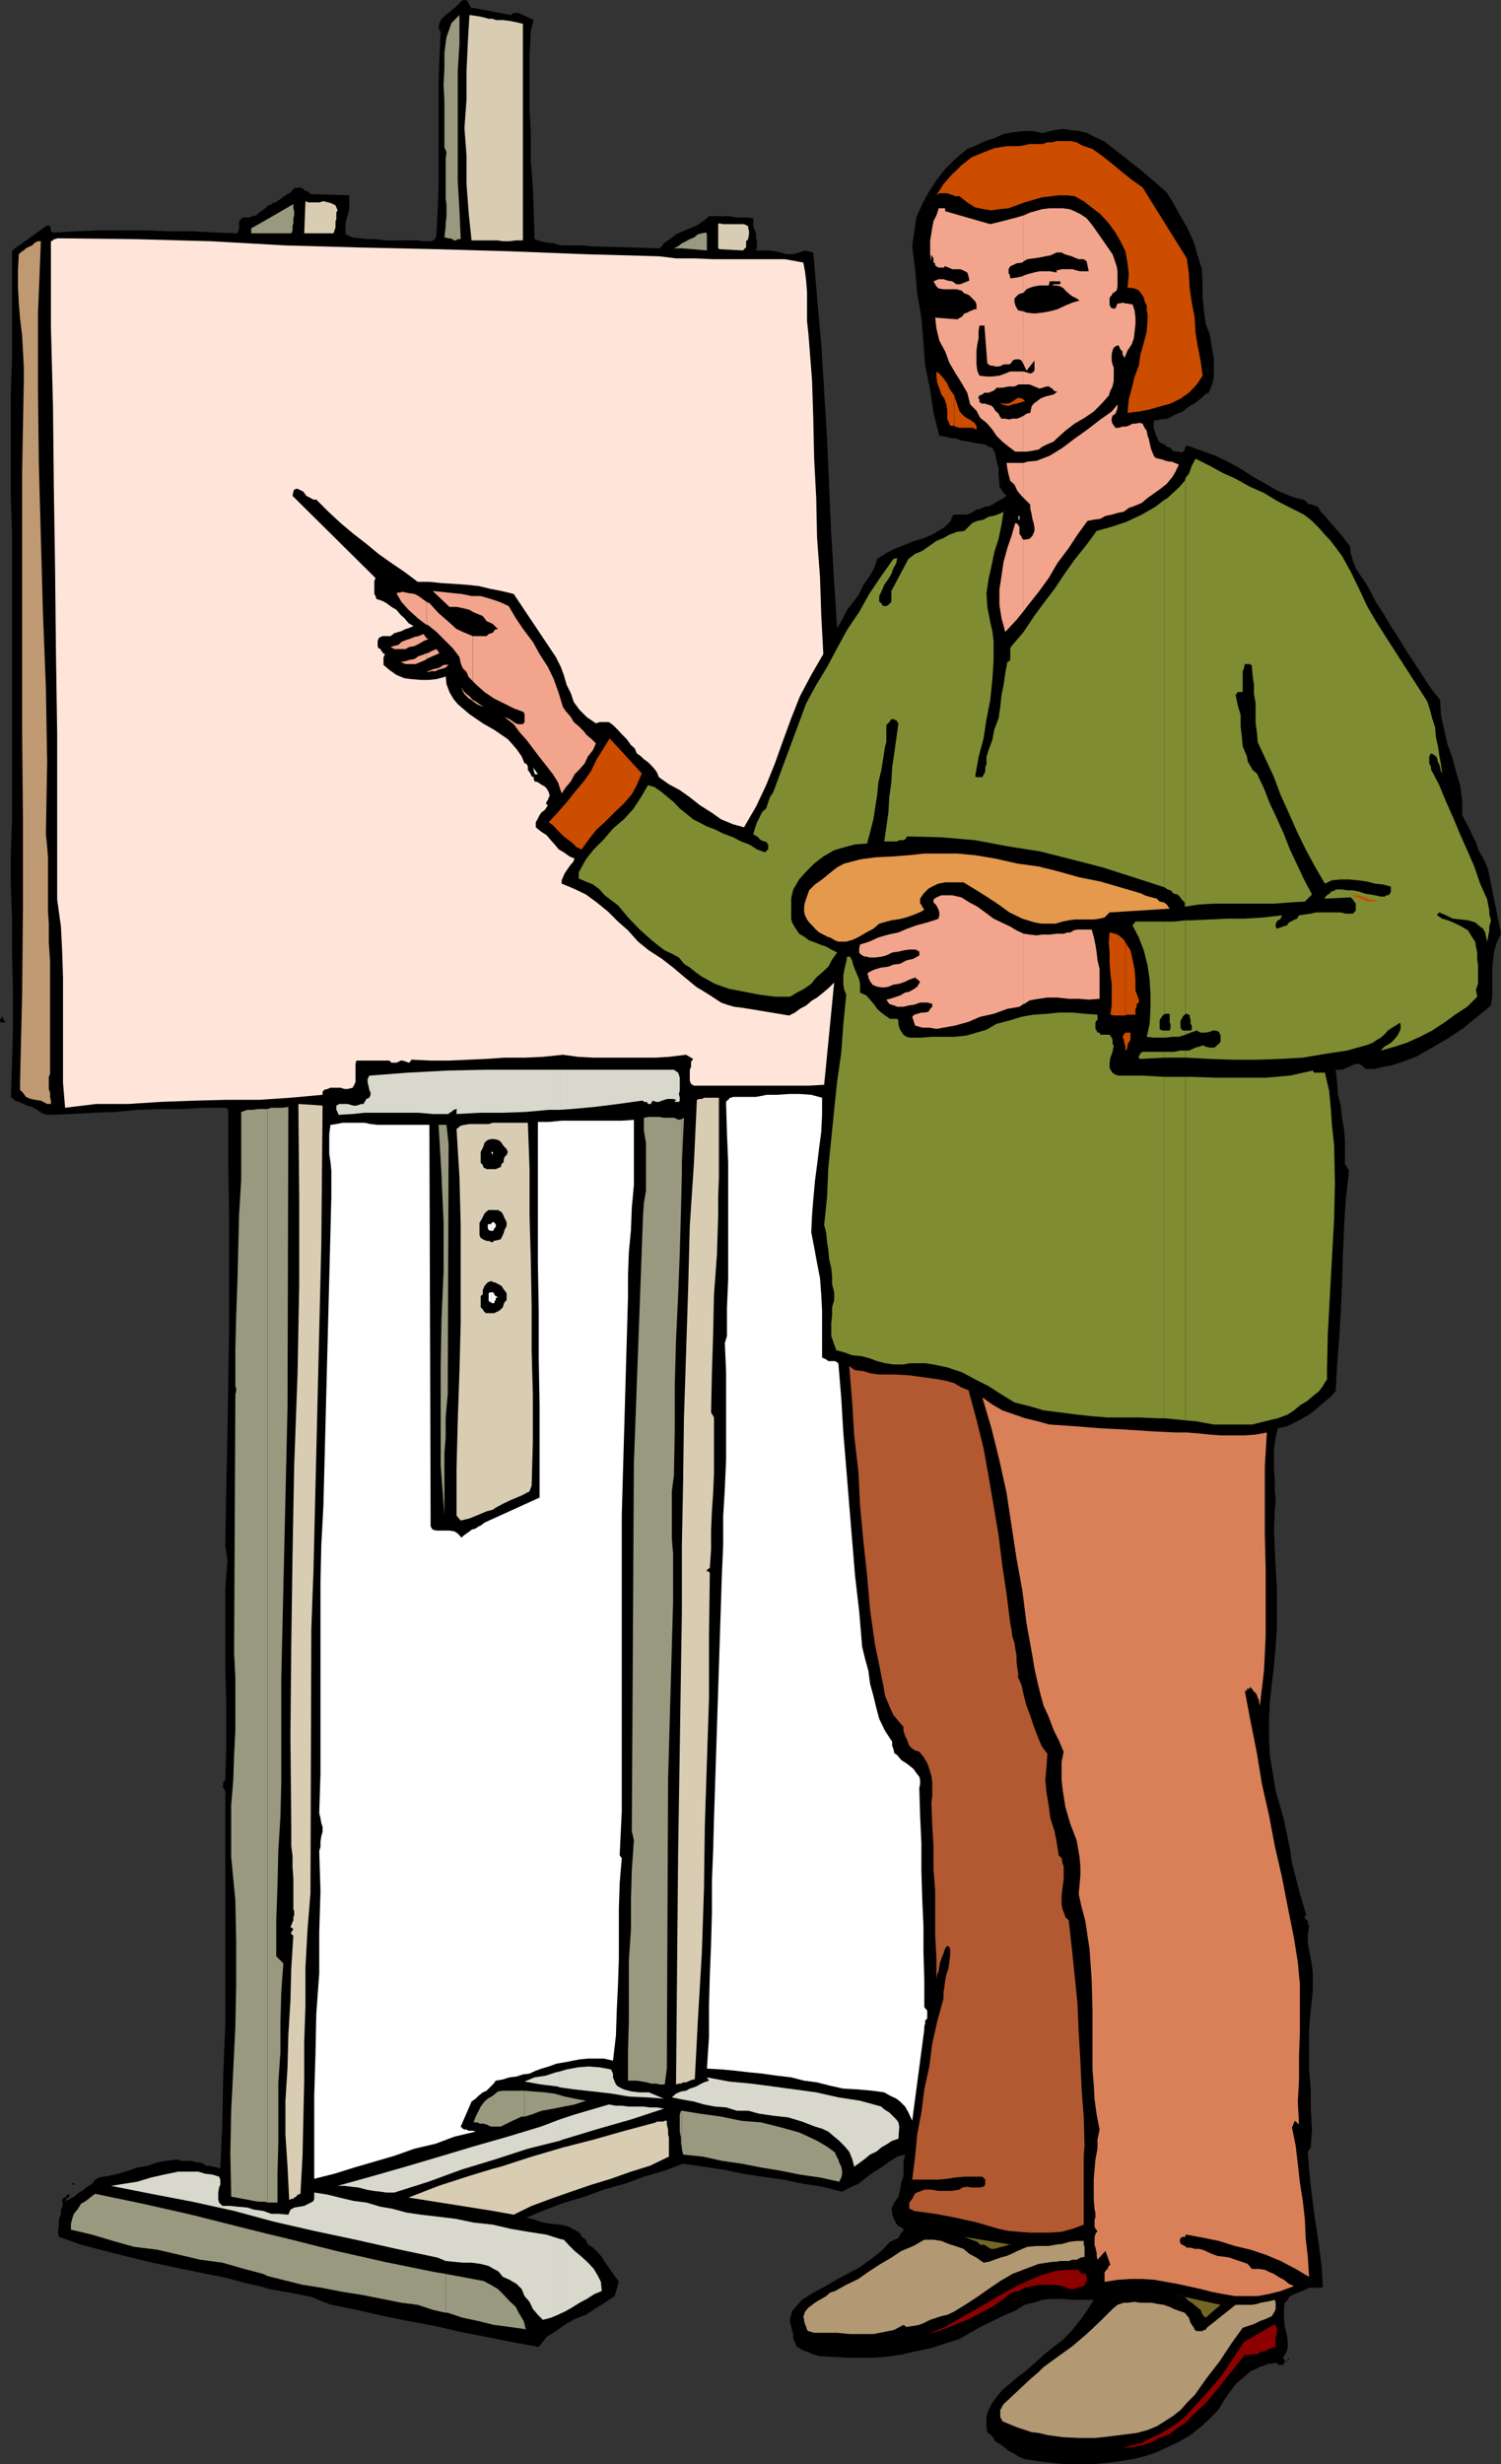
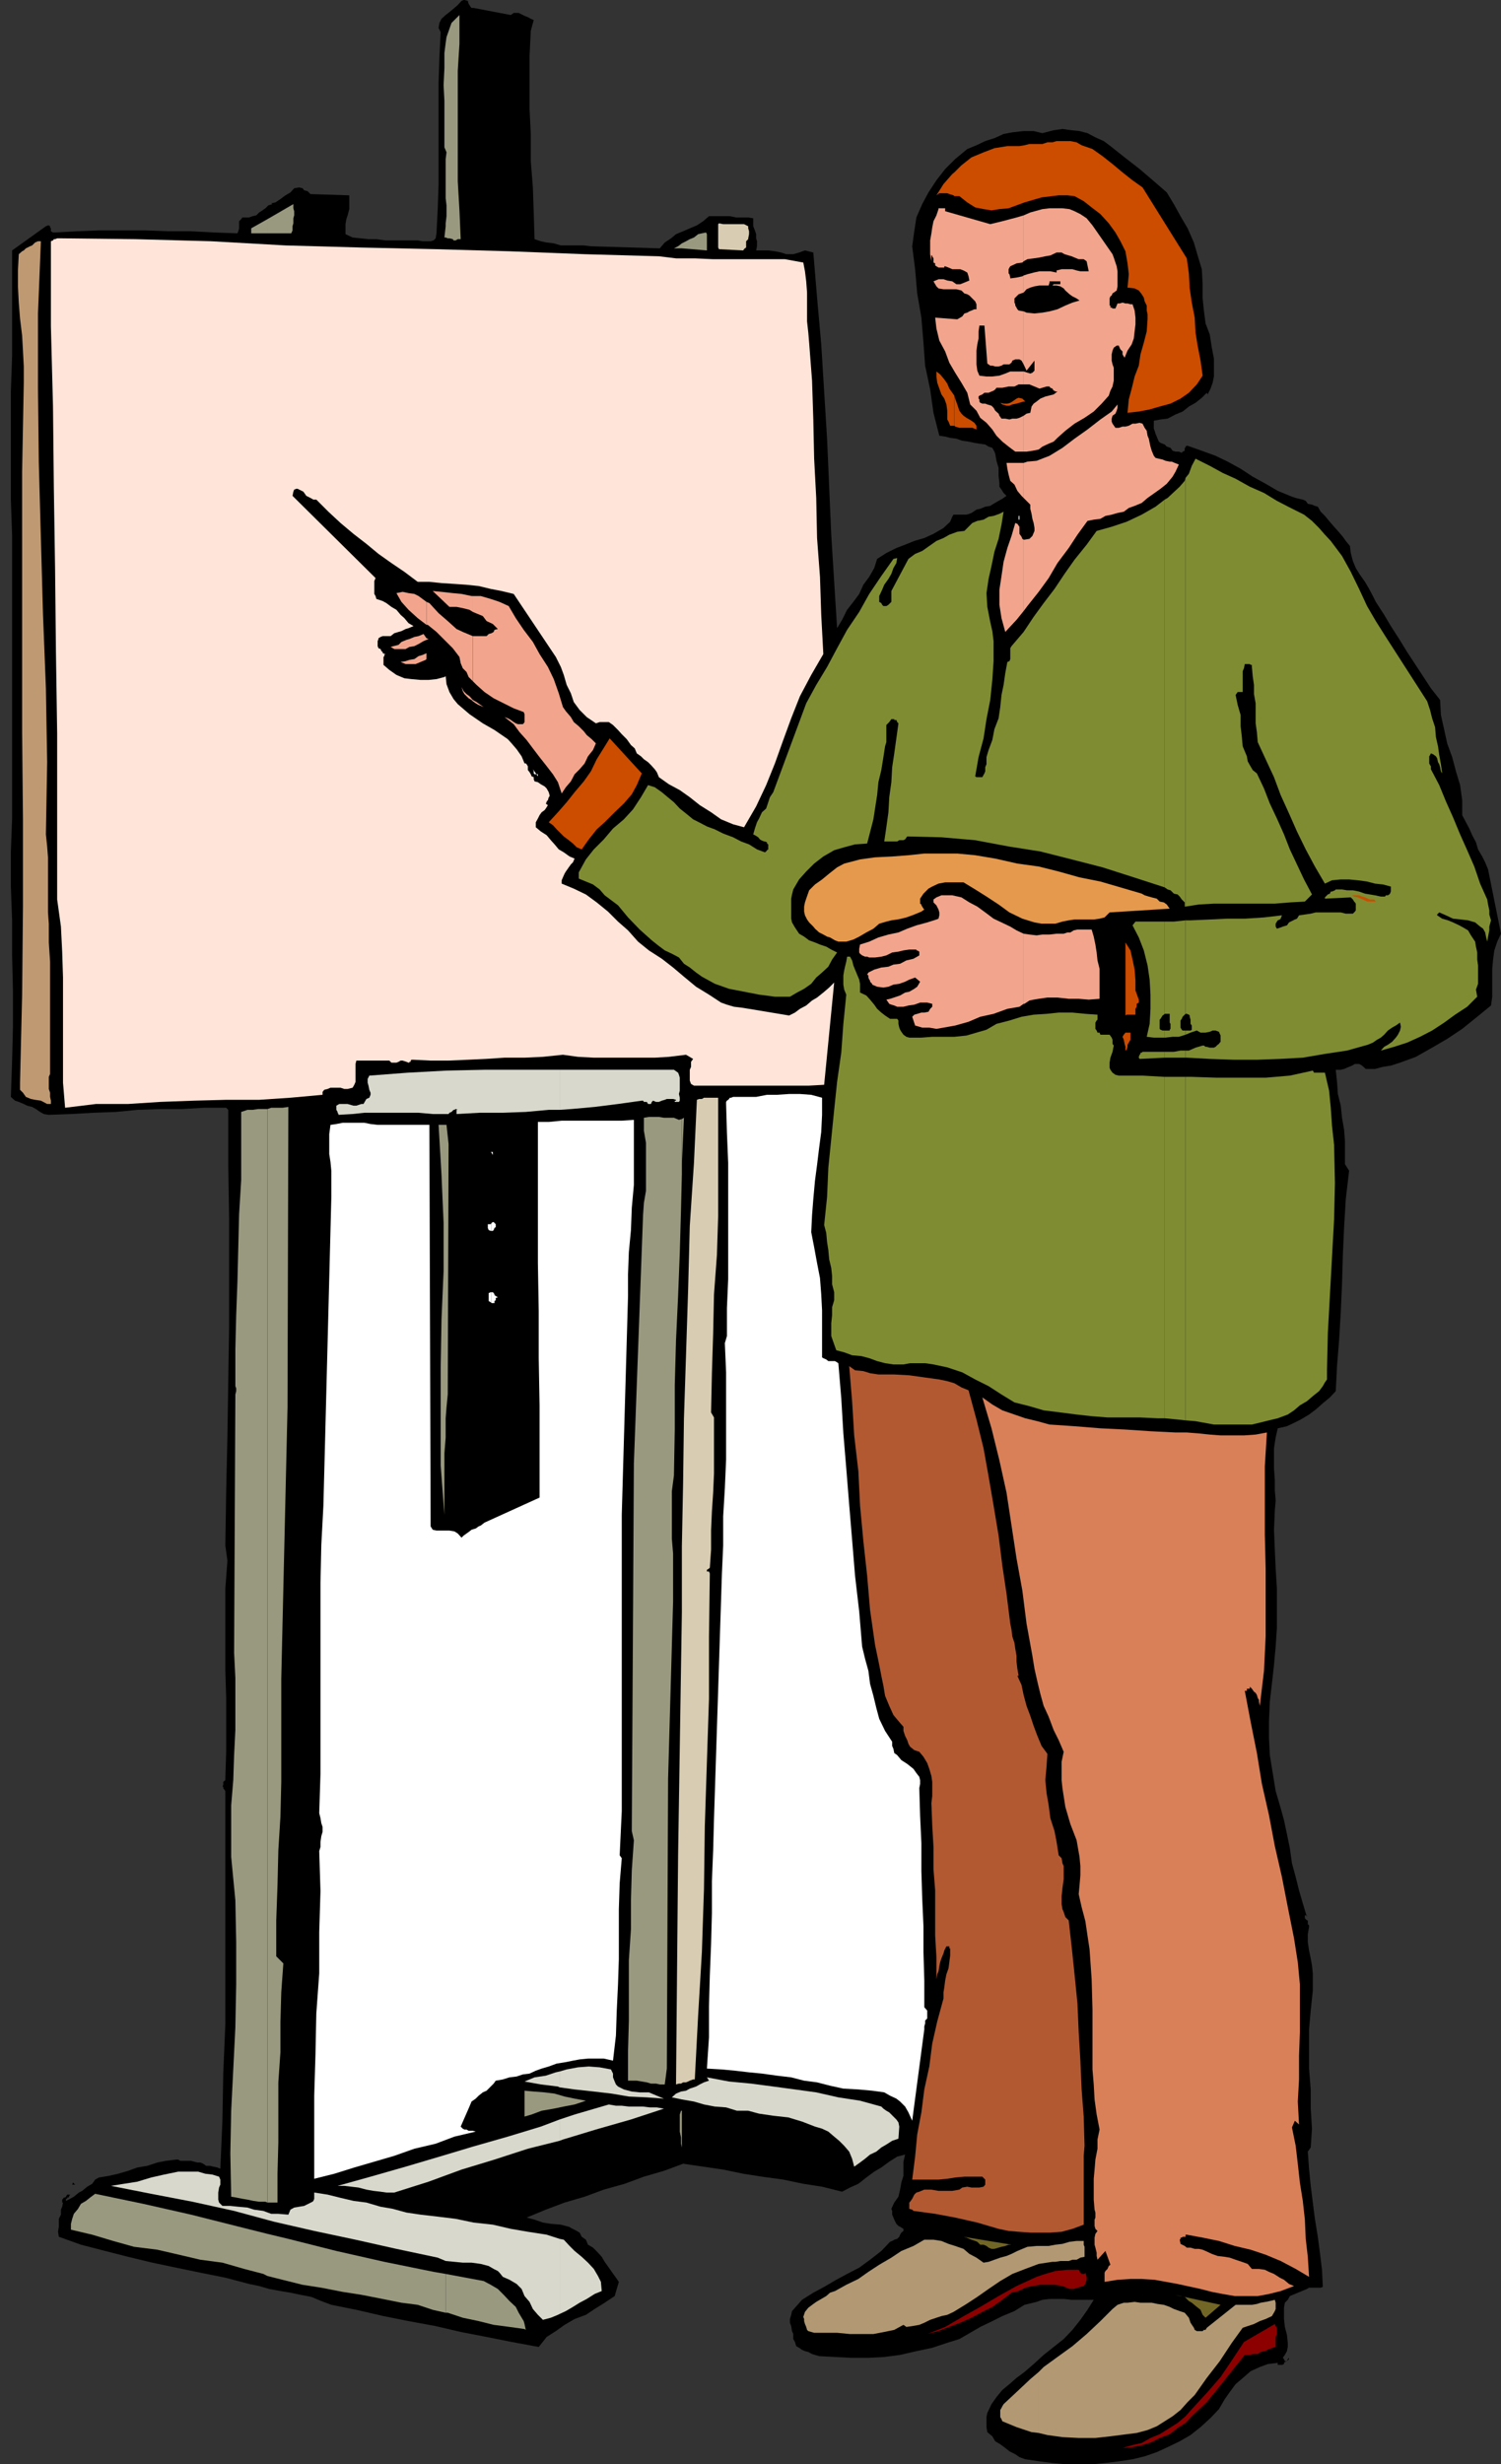
<svg xmlns="http://www.w3.org/2000/svg" width="359.699" height="590.402">
  <rect width="100%" height="100%" fill="#333333" stroke="none" />
  <path d="m113.5 1.902 8.902 1.7.7-.5h1.199l1.398.699.801.3.7.399.702.3-.703 2.602-.297 6v12.7l.297 6v6.5l.5 6.3.203 6 .2 6.399 1.5.5 1.398.3 1.7.2 1.702.5h5.5l1.7.199 16.5.5 1.199-1.398 1.5-1 1.199-1 1.7-.7 1.6-.699L167 54l1.5-1 1.402-1.2h5l1.5.302h2.899l1.199.199v1.902l.402 1 .297.899v1l.203.699V59l-.203 1h2.903l1.597.203 1.5.297 1.203.402h1.7l1.398-.402 1.402-.5 2 .5.899 10.8 1 11.2 1.398 22.602 1 23 .703 11.3.7 11.098 1.199-2 1.199-2.398 1.5-1.899 1.402-1.902 1-2.2 1.399-1.898 1.199-2.101.7-2.2 2.202-1.402 2.399-1.2 2.101-.8 2.2-.898 2.398-.7 2.2-1 2.402-1.402 1.597-1.5.5-1.2.301-.5h3.102l.699-.198.5-.2 1.199-.8.902-.2 1.2-.5 1.199-.199.8-.5 1.2-.703.898-.5 1-.7-.699-.698-.5-.801-.5-.7v-.898l-.2-1.703v-1.898l-.5-1.7-.3-1.699-.2-.5-.5-.902-.898-.301-.8-.5-1.403-.2-1.199-.198-1.398-.301-1.5-.2-1.403-.5-1.5-.199-1.199-.3-1.398-.2-1.403-5.5-.797-5.601-1.203-5.7-.398-5.5-.5-6-1-5.8-.5-5.801-.7-5.5.5-3.598.5-3.3 1.399-3.2 1.5-2.8 1.902-2.899L226.5 40.5l2.402-2.398 2.899-2.399 2.199-.902 2.102-1 2.199-.7 2.199-1 2.102-.398 2.699-.3h2.398l2.102.5 2.699-.7 2.102-.3 2.199.3 1.898.2 1.903.5 1.898 1 2 .898L266.102 35l3.398 2.703 3.602 2.797 3.398 2.902 3.102 2.7 1.699 2.8 1.601 2.899 1.7 2.902 1.5 3.399.898 3.101 1 3.297.2 3.602V71.5l.3 2.902.402 3.098 1 2.602.5 3.199.5 2.601v4.301l-.3 1.5-.5 1.399-.7 1.398-.203-.398L288 95.3l-1.5 1.199-1.598.902-1.5 1.2-1.703.699-1.898 1-1.7.199-1.601.3v1.903l.2.5.202.7.297.699.203.5.297.699.403.3 1 .399.5.5.898.3.5.7.7.203h.8l.7.297.202-.297.5-.203v-.7h.2v-.3l.3-.2h.2L288 108l3.3 1.203 2.9 1.399 3.1 1.699 2.9 1.902 3.1 1.7 2.9 1.699 3.402 1.398.898.3.8.2.9.203.702.297.5.703 1 .2.7.3.699.2.699 1.199 1 1 1 1.199 1.2 1.402.902 1 1.199 1.399.699 1 1 1.199.2 1.699.5 1.902.702 1.7 1 1.601 1.2 1.7 1 1.699.898 1.699.7 1.402 2 3.098 1.6 2.699 2 3.102 1.9 3.101 1.902 2.899L341 162l1.902 2.902 2.2 2.801.199 3.598.8 3.601.7 3.2 1.199 3.3.902 3.399 1 3.3.5 3.602v3.598l.899 1.699.8 1.5.7 1.602.898 1.699.5 1.699 1 1.703.703 1.399.7 1.699 3.097 15.402-.898 1.899-.7 2.101-.3 2.2-.2 2.199v6.699l-.3 2.101-3.301 2.7-3.598 2.898-3.601 2.402-3.602 2.098-3.898 2.203-3.801 1.399-2.2.699-1.898.3-1.902.5h-2.2l-.898-.8-.703-.399h-1l-.699.399-1.2.5-.698.3-.801.2h-1.2l.301 2.902.2 2.899.699 2.8.3 2.899.5 2.902.2 2.598v5.601l1 1.598-.801 6.8-.398 6.7-.301 6.703-.2 7-.3 6.7-.399 6.699-.5 6.199-.3 6-1.403 1.5-1.699 1.402-1.7 1.5-1.6 1.2-2 1.199-1.4.699-1.898.902-2.203.5-.5 2.2-.398 2.597v4.8l.199 2.903v2.399l.2 2.398-.2 2.402-.2 4.598.2 4.8.2 4.5.3 4.802V390l-.3 4.5-.4 4.402-.5 4.5-.5 4.301-.198 4.598v4.101l.199 4.098 1.398 8.602 1.203 4.101.797 2.899.703 3.3.7 3.399.5 3.601.898 3.301.8 3.2.9 3.097 1 3.3v-.398h-.5v.7l.202.199.297.3h.203V461l.297.3v.403l-.297 1.7v1.898l.297 2 .403 1.902.3 1.7.2 1.898v4.101l-.5 4.801-.403 4.5v9.399l.403 5v4.601l.3 4.797-.3 4.5-.7 1 .297 4.102.403 4.101.5 4 .5 3.899.699 4.3.5 3.801.5 4.098.199 4.101-.5.2h-2.8l-.5.3-4.098 1.7-.5.898-.7.703-.203 1.2v2.699l.203 1.898.5 1.902.2 1.899v1l-.2 1-.5.902-.5.7.297.3.203.5h.5l.2-.5.3-.3v.3h.2-.2l-.5.5-.5.2-.203.199v.3l-.5.2h-1v-.5l-2.398.3-1.899.7-2.203 1-1.597 1.398-2 1.703-1.403 1.899-1.199 1.699-1.398 2.402-2 2.098-2.403 2.199-2.398 1.902-2.602 1.5-2.898 1.399-2.602 1.199-2.898 1-2.899.703-3.3.5-3.2.399-3.101.3h-6.5l-3.102-.3-3.097-.399-3.403-.5-1.398-.5-1-.703-1.399-.7-1-.8-1.203-.898-1.199-.7-.7-1.199-1.198-1-.2-1.203v-2.398l.2-1 1-2.102 1.199-1.7 1.398-1.698 1.703-1.399 1.7-1.5 1.898-1.402 2.2-1.899 2.402-2.199 2.398-1.902 2.402-1.899 2.098-2.199 1.902-2.402 1.7-2.399 1.5-2.402H256.8l-1.899-.2H251.5l-1.7.2-1.398.5-2.902.703-2.398 1.5-2.903 1.2-2.398 1.199-2.899 1.398-2.402 1.402-2.598 1.5-2.902.899-3.598 1.199-3.8.8-3.903.903-3.797.5-3.8.2H204l-3.898-.2-3.801-.203-1-.297-.7-.203-.902-.5-.797-.2-.703-.3-.699-.5-.7-.398-.3-1-.398-.7v-1.199l-.301-.703-.2-1.2-.3-.8v-.898l.3-1 .2-.899 2.398-2.703 2.703-1.7 2.598-1.398 2.902-1.699 2.598-1.402 2.902-1.5 2.598-1.899 2.7-2.101 2.1-2.2.5-.199.5-.3.7-.2.5-.5.2-.5.3-.5.5-.402v-.5l-.8-.5-.4-.2-.5-.5-.5-1-.198-.5-.301-.698v-.899l-.2-.5.7-1.5 1-1.402.398-1.7.301-1.699.5-1.601v-3.399l.402-1.699-1.902.5-1.898 1.2-1.903 1.398-1.699 1-1.898 1.402-1.903 1.5-2 .899-1.898 1-4.801-1.2-4.5-.699-4.8-1-5.098-.703-4.5-.7-4.801-1-9.602-1.398-4.597 1.7-4.801 1.398-4.602 1.703-5 1.399-4.597 1.699-4.801 1.402-4.5 1.7-4.602 1.898 1.903.5 2 .699 1.898.3 2.402.2 1.899.5 1.898 1 .703.402.5 1 1 .7.5 1.199 1.2.699 1.199 1.203.898 1 .703 1.2 1 1.398.7 1 1 1.402.699 1-1 3.399-2.399 1.601-2.402 1.5-2.098 1.399-2.703 1-2.398 1.398-2.102 1.5-2.199 1.402-1.898 2.399-6.5-1.2-6-1.199-6.2-1.199-6-1.402-6.5-1.2-6-1.199-6.5-1.5-6-1.199-2.402-.902-2.398-1-2.602-.5-2.398-.5-2.403-.399-2.699-.5-2.398-.699-2.403-.5-5.699-1.5-6-1.203-5.8-1.2-5.7-1.198-5.8-1.399-5.5-1.402-5.798-1.5-5.3-1.899-.2-1.199.2-1.203v-1.898l.5-1v-1.2l.3-.699.2-1h-.2V527l.2-.2.199-.3h.3l.2-.2.3-.5H17h-.2l-.3.5v.2h-.398v.3H15.8v.5l1-.5.898-.5 1.203-1 .797-.398 1.203-1 1.2-.699.699-1 .898-.5 2.403-.402 2.199-.5 2.398-.7 2.203-.8 2.399-.399 2.398-.8 2.102-.399 2.398-.3h.5l.5.3H45.8l.699.2.8.199h.7l.7.3.702.5h1l.7.2 1 .199.699.3.5-11.5.199-11.3L54 485v-55.898l-.5-.7v-.3l-.2-.2.2-.199v-.8l.5-.403v-.297l.2-6.5v-12.902l-.2-6.7v-19.5l.5-6.699-.5-3.601.2-13 .3-13.2.2-13.199.202-12.902v-26.2l-.203-12.898v-13l-.5-.5h-5.297l-5.203.301h-5.297l-5.5.2-5.101.5-5.5.199-5.301.3-5.3.2-1.2-.2-.898-.5-1-.699-.903-.5-1.199-.3-.8-.403-1.2-.5-.898-.297-1-.902.3-8.7.2-8.101v-8.7l-.2-8.398V220.5l-.3-8.098V204l.3-7.898v-67.7l-.3-8.699V93.801l.3-8.598V60L11 54.203l.5-.203h.2l.3.203v.297l.2.203v.7l.5.3h.5l5.3-.3 5.2-.2h11.1l5.5.2h5.5l5.5.3 5.602.2.2-.5.199-.7V53l.5-.5.3-.398H59.7l.801-.301.902-.2.7-.699.5-.3 1-.7.699-.699 1-.3-.301-.2 1-.203 1.2-.797 1.202-.902 1.2-.7.898-1 1.2-.199.8.2.402.5.797.199.703.699 9.297.3v3.302l-.398 1.5L83 52.5l-.2 1.203v2.399l1.7.8 1.902.2 1.899.199h1.898l2.203.3h7.7l1.199.2h1.898l.703-.2.5-.5.2-1.199.3-6 .2-5.8v-24.2l.199-6.199.3-6-.5-1 .2-1.203.5-1 1-.898.898-.7 1.203-1 .797-.699.903-1 .5-.203h.199l.8.203.2.7.199.3.3.5.2.2h.5" />
  <path fill="#ffe5d9" d="m157.902 61.402 4.098.5h4.5l4.402.2h17.2l4.398.8.402 2.098.297 2.402.203 2.7V77l.297 2.703.203 2.399.7 9.101.3 9.297.2 9.402.5 9.399.199 9.601.699 9.301.3 9.098.5 9.402-2.898 5-2.703 5.098-2.097 5.3-1.903 5.2-2 5.601-2.097 5.2-2.403 5.101-2.898 5-2.602-.703-2.898-1.2-2.399-1.698-2.703-1.7-2.398-1.902-2.399-1.7-2.601-1.398-2.399-1.699-.5-1.203-.5-.7-.902-1-.7-.698-1-.7-.698-.699-1-.703-.5-1.2-.903-.8-1-1.398-1.199-1.2-.898-1-1.2-1.199-1-.703H143.7l-.898.3-2.2-1.5-1.699-1.698-1.402-1.899-.7-2.101-1-2-.698-2.399-.7-1.902-1.203-2.399-10.097-15.101-2.903-.7-2.597-.5-2.903-.699-2.898-.3-2.899-.2-3.101-.199-2.899-.3h-2.8l-3.2-2.403-3.101-2.098-3.102-2.199-2.898-2.402-3.102-2.399-3.097-2.601-2.903-2.7-2.898-2.898h-.7l-.699-.402-1-.5-.703-1-1.398-.7H71l-.5.2-.2.5-.198 1L90 138.5l-.3.703v3.098l.3.5.2.699 1.5.5.902.5 1.199.902 1.199.7 1 1.199.902.8 1 1.2 1.2.699-1.2.5-.703.203-1 .5-.699.2-1 .3-.898.7h-1.903l-.5.199-.5.3v.2l-.199.5v1.199l.2.5.5.199.202.5.297.203v.297h.203l.2.203h.3l-.3.2v.3l-.2.2v1.898l1.399 1.199L95 161.703l1.902.797 1.7.203 2.199.2h1.898l1.903-.2 1.898-.5.3-.203.2 1.902.7 1.899 1 1.699 1 1.203 2.8 2.399 3.2 2.199 2.8 1.601 3.2 2.2.902 1 1.199 1.398 1.199 1.703.7 1.7h.8-.5l.2.199.3.5v.898l.402.5.297.5.203.5.5.203v.5l.2.5.8.2.7.5.898.5.5.5.5.898.2.699v.3l-.2.2-.2.703-.3.297v.203l-.2.297.2.203.3.2-.5.8-.3.399-.7.5-.5.699-.398.8-.5.899v1.203l1.2 1 1.398.899 1 1.199.902 1 1 1.199 1.2.703 1.398 1 1.2.5-.4.899-.5.5-.5.699-.698 1-.301.5-.399.902-.3.7v.8l2.898 1.2 2.902 1.398 2.598 1.902 2.7 2.2 2.402 2.398 2.398 2.101 2.402 2.7 2.598 2.101 3.102 2 2.699 2.098 2.601 2.199 2.899 2.402 3.101 1.899 2.899 1.902 1.398.5 1.703.5 1.7.2 1.898.3 9.602 1.598 1.398-.7 1.2-.898 1.5-.8 1.402-1.2L195.8 239l1.5-1.2 1.398-1.198 1.203-1.2-2.402 24.5-3.598.2H166.3l-.7-.399-.3-.8V256.3l.3-.7v-1.199l.5-.699-1.699-1-4.101.5-3.399.2H142.3l-3.801-.2-3.598-.5-4.8.5-4.403.2h-4.797l-4.5.3-4.3.2-4.602.199h-4.3l-4.098-.2h-.5l-.2.2v.3h-.3v.2h-.2l-.5-.2-.902-.3H96l-.5.3-.5.2h-1.2l-.5-.5h-7.898l-.203.8v4.301l-.297.7-.402.699-1.2.3h-.8l-.898-.3h-2.403l-.699.3-.8.2-.4.5v.699l-7.698.699-7.5.5h-7.903l-7.699.203-8.098.297-7.703.5H23l-7.398.902-.5-6v-25.199l-.2-6.203-.3-6-.903-6.5v-39.797L13.402 156l-.203-19.7-.297-19.398-.203-19.5-.5-19.199V57.801l.5-.2.203-.3h.297l.5-.2h.903l17.8.2 18.2.5 17.8 1 18 .5 18 .402 17.7.5 18 .7 17.8.5" />
  <path fill="#bf9972" d="m9.8 57.8-.698 17.302v18l.199 17.8.5 18.2.5 18 .699 17.8.3 17.7-.3 17.3.3 2.899.2 2.601v13.2l.2 2.699v4.5l.3 4.601v26.899l-.3.699v2.902l.3.899v1l.2.902v.797h-.9l-1.5-.797-1.398-.203-1-.2-1.203-.5-.699-1-.7-.698v-1.7l.5-21.101.2-21.098v-20.902l-.2-20.899V113l.4-21.297v-3.902L5.5 84l-.2-3.598-.5-4.101-.3-3.801-.2-3.898V64.8l.2-3.899.8-.699.4-.203.5-.5 1-.5.5-.2.702-.698.7-.301H9.8" />
  <path fill="#cc4c00" d="m228.7 102 .202.203 1 .297H233l1 .402V102l-.5-.7-.7-.5-.5-.3-.698-.398-.7-.5-.5-.5-.5-.7-.5-1.5-.5-1.402-.203-.7v7.2" />
  <path fill="#cc4c00" d="m228.7 94.8-.2-.3-1-1.398-.5-1.2-.7-1-1-1.199-.898-.703v1.203l.2 1.5 1 2.797.699 1 .5 1.402.199 1.5v2.098l.3.5.4 1h1v-7.2m0-47.8h1.202l1.899 1.5 1.898 1.203 2 .399 1.903.3 1.898-.3 2.2-.2 1.902-.699 1.898-.703 4.102-1.2 4.097-.5h2.102l1.699.2 2.2 1.203 1.902 1.5 2.097 1.598 2 2.199 1.602 2.203 1.199 2.098 1.2 2.402.5 2.899.3 2.601-.3 3.2 1.702.199 1 .5.7.898.5.8.199.903.5 1v1.2l.199.898V76.5l-.2 2.902-.698 2.7-.801 2.8-.399 2.7-1 2.601-.703 2.899-.699 2.601-.3 3.2 2.702-.301 2.598-.5 2.402-.7 2.598-.699 2.402-1.203 2-1.398 1.899-2L288.199 90l-.5-3.598-.699-3.601-.5-3.098-.2-3.601-.698-3.602-.5-3.398-.2-3.602-.5-3.598-10.601-17-2.399-1.699L269 41.301l-2.398-2-2.403-1.899-2.398-1.699-2.602-.902-1.199-.7-1.5-.3h-3.3l-1 .3H251l-1.2.399h-3.1l-1.2.3-1.2.2h-2.898l-3.101.5-2.602 1-2.898 1.203-2.399 1.899L228.7 41.3V47m0-5.7-.5.403-2.098 2.399-1.7 2.699.7-.5H227l.5.199 1 .3.2.2v-5.7m17 54.903h-.4l-1 .297-.698.203-1 .2-.7.3h-.703l-1-.3-.5-.403.801.203h.902l.7-.203.5-.297 1-.703.5-.2.898.2.7.703" />
  <path fill="#7f8c32" d="m279.102 339.8 3.097.302 1.903.199V258h-5v81.8" />
  <path fill="#7f8c32" d="m279.102 258-5.301-.297h-5.7l-.8-.203-.7-.5-.5-.7-.199-.5v-1.198l.2-1.2.5-1.402.3-1.5-.3-.398v-1l-.2-.5-.5-.7H263.7l-.199-.5h-.5l-.2-.5-.3-.402V245l.3-.5.2-.2v-1.198l-2.898-.2-3.102-.3h-3.3l-2.9.3-3.1.2-2.9.5-2.898.898-3.101.8-2.399 1.403-2.402.7-2.398.699-2.903.3h-5.297l-2.601.2h-2.899l-.703-.2-.699-.5-.5-.699-.3-.5-.2-.5-.2-.902v-.801l-.3-.398h-1.7l-1.198-.801-.903-.7-1-.898-.699-1-1-1.203-.898-1-1.5-.7v-2.097l-.2-1-.5-1.203-.5-1.2-.402-1-.3-1.198-.5-.899h-.7l-.2 1.2-.3 1.199-.2.898-.198 1.203v2.2l.199 1.199.5 1.199-.7 7-.5 6.902-1 7-.699 6.7-.703 7-.699 6.898-.3 7-.7 6.699.5 1.902.2 2.2.3 1.898.2 2.203.5 2.098.202 1.902v2l.5 1.899v1.898l-.5 1.703v1.899L199.2 317v3.102l.703 2 .5 1.398 1.899.5 1.898.703 2.203.2 1.899.5 1.898.699 1.903.5 2 .3h2.398l1.602-.3h3.597l2 .3 3.301.7 3.602 1.199 3.097 1.699 3.203 1.602 3.098 2 3.102 1.898 3.597.902 3.403 1 4 .5 3.898.5 3.602.399 3.8.3h7.7l4.3.2h1.7V258m-.001-4.598h5v-1.699h-1.2l-1.601.297h-2.2v1.402" />
  <path fill="#7f8c32" d="M279.102 252H273.8l-.2.203h-.3v.297l-.2.203-.199.5v.2l.2.3 6-.3V252m.001-3.398h.199l1.699-.2h1.5l1.602-.5v-1h-.7l-.203-.199-.297-.5V244.5l.297-.398.203-.5.7-.7V220.5l-2.801.3h-2.2v22.102h1.2V245l.199.3v1.2l-.2.203v.2h-1.198v1.699" />
  <path fill="#7f8c32" d="M279.102 246.902h-.5l-.5-.199-.2-.203v-2.2l.2-.198.5-.801.3-.2.2-.199v-22.101h-7l-.7.902 1.5 2.899 1.2 3.101.898 3.598.5 3.402.2 3.598v3.402l-.2 3.598-.7 3.101 1.7.2h2.602v-1.7m0-34.3.699.5.699.199.8.8.9.2.5.5.5.699.702.703v1h.2V114.5l-.2.703-1.203 1.399-2.898 2.699-.7.402v92.899" />
  <path fill="#7f8c32" d="m279.102 119.703-2.2 1.7-3.3 1.898L270 125l-3.598 1.203-3.601 1-2.399 3.297-2.902 3.602-2.398 3.398-2.403 3.602-2.597 3.398-2.403 3.3-2.398 3.602-2.899 3.399-.3.5v2.601l-.2.5-.5.2-.5 2.699-.402 2.8-.5 2.399-.3 2.902-.4 2.7-1 2.601-.5 2.598-.898 2.402-.3 1-.2.7v1.699l-.3.699v1l-.2.5-.5.902H234l-.3-.203.8-4.598 1.2-4.5.702-4.601.899-4.598.5-4.8.3-4.5v-4.801l-.3-2.399-.5-2.203-.7-3.598-.199-3.3.5-3.399.7-3.101.699-3.399 1-3.101.699-3.399.5-3.101-1 .5-1.398.5-1.2.199-1.203.699-1.5.3-1.199.5-.898.903-1 1-1.7.2-1.902.699-1.398.8-1.7.7-1.703 1.199L221 132l-1.7.703-1.6 1.2-4.098 7.699v2.601l-.301.297-.399.402-.5.301h-.703l-.297-.3-.203-.403-.5-.297v-1.402l.703-1.5.5-1.2 1-1.398.7-1.203.5-1.398.699-1.2.199-1.199-.898.2-2.903 4.097-2.898 4.3-2.399 4.302-2.902 4.3-2.398 4.399-2.403 4.5-2.597 4.3-2.403 4.399-7.898 21.3-.801 1.2-.398 1.203-.5 1.5-1 .899-.7 1.5-.5.898-.5 1.5-.402 1.402.402.2.5.3.297.2.403.5.3.199.7.3h.199l.5.2v.3l.3.2v1.199l-.3.203-.2.297-.3.203-1.899-.703-1.902-1.2-1.898-.698-1.903-1-2.398-.899-2-1-1.899-.703-1.902-1-1.398-.7-1.7-1.398-1.5-1.199-1.402-1.5-1.7-1.402-1.198-1-1.7-1.2-1.601-.5-1.7 2.899-1.902 2.902-2.199 2.399-2.598 2.199-2.203 2.602-2.398 2.398-1.899 2.402L138.7 209v1.5l1.703.703 1.7.7 1.597 1.199 1.203 1.398 3.2 2.402 2.398 2.899 2.8 2.902 2.9 2.598 1.5 1.199 1.6 1.203 1.7.797 1.7.902 1.202 1.5 1.399.899 1.5 1.199 1.398 1 3.102 1.703 3.398 1.2 7.203 1.398 3.797.5h3.602l1.699-1 1.7-.899 1.702-1.199 1.2-1.5L197 233l1.5-1.398.902-1.7 1.2-1.699-1.403-.703-1.199-.7-1.5-.5-1.2-.5-1.398-.5-1.203-.898-1.199-.699-1-1.5-.7-1.203-.198-.898V215.3l.199-1 .3-1.2 1.399-2.398 1.7-1.902 1.902-1.899 2.199-1.699 2.601-1.5 2.399-.703 2.601-.7 2.899-.198.699-2.7.8-3.101.4-2.598.5-3.203.3-3.098.7-2.902.5-3.098.402-2.601.3-1v-4.098l.7-.703.5-.7h.699v.2h.5l.199.5.3.3-.5 3.602-.5 3.598-.5 3.3-.198 3.602-.5 3.598-.2 3.602-.5 3.601-.5 3.399H215l.5-.301h1l.402-.2.5-.699 8.2.2 8.097.699 8 1.5 7.602 1.199 7.5 1.902 7.398 1.899 7.5 2.402 7.403 2.399v-92.899m5 220.598 2.398.2 4.402.8H300l2.102-.5 2-.5 2.097-.5 2.403-.898 1.5-1 1.398-1.199 1.7-1 1.402-1.203 1.5-1.2.898-1.198.5-.899.5-.703v-2.2l.2-8.898.5-9.101.5-9.098.5-9.101.202-8.7-.203-9.101-.5-4.598-.297-4.3-.402-4.102-1-4.301h-2.598l-.3-.5-5.5 1.203-5.801.5h-11.7l-6-.203h-1.5v82.3m.001-86.898h.3l5.5.301 5.797.2h5.5l5.5-.2 5.5-.3 5.301-.903 5.3-.797 5-1.402 1.2-.5 1-.7.902-.5.797-.699.903-1 1-.699.898-.5 1-.703.2 1-.2.902-.5 1-.5.7-.898 1-1 .699-.903.5-.797.902 3.2-.902 3.097-1 3.102-1.399 2.898-1.5 2.903-1.902 2.597-1.898 2.903-1.899 2.398-2.402-.3-1.7.5-1.398v-4.402l-.2-1.399v-1.699l-.3-1.402-.2-1.2-1-1.5-.7-1.199-1.198-.699-.903-.5-1.5-.703-1.199-.5-1.398-.398-1.2-.801v-.2l.5-.5 1.598.7 1.7.8 1.902.2 1.699.199 1.699.5 1.2 1 .702.5.5.902.2 1 .3 1.2.2-1.2.3-1.5V222l.399-1.5-.399-1.398v-1l-.3-1.399-.2-1.203-1.703-3.797-1.398-4.101-1.7-3.899-1.699-3.8-1.703-4.102L346.5 192l-1.598-3.898-2-3.801v-.7l-.203-.3-.199-.399v-1.699l.2-.3.202-.403.5.203.7.5.3.5.2.899.3.5.2.699.199 1 .3.5-.3-2.2-.399-2.199-.3-2.101-.5-2.2-.2-2.398-.703-2.101-.5-2L342 168l-9.898-15.398-2.403-3.801-2.097-3.598-1.903-4.101-2-4.102-2.097-3.797-2.7-3.601-1.402-1.5-1.398-1.602-1.7-1.7-1.902-1.5-3.2-1.597L306 120l-3.098-1.898-3.402-1.5-3.398-1.899-3.102-1.402-3.098-1.7-3.402-1.699-.898 1.7-.7 1.898-.8 1v102.703l3.199-.5 3.601-.203H305.5l3.602-.297 3.597-.203 1.703-1.7-1.902-3.597-3.398-7.203-1.403-3.598-1.699-3.8-1.7-3.602-1.398-3.598-1.703-3.601-1-.801-.699-1.2-.5-.898-.2-1.199-1-2.402-.198-2.2L297.3 174v-2.7l-.7-2.398-.5-2.402.5-.7h1.2v.302-5.301l.3-.7.2-1h1.199l.2.2h.3v.5l.2 2.199.3 2.102v2.199l.402 2.199v4.8l.297 2.102.203 2.399 1.899 4.101 2 4.301 1.601 4.297 2 4.402 1.899 4.301 2.101 4.297 2.2 4.102 2.398 4.101 1.7-.8 2.1-.2h2l2.102.2 2.2.3 1.898.5 1.902.2 1.899.5v1.199l-.2.5-.199.199-.3.199h-.5l-.2.3h-1l-1.402-.3-2.398-.398-1.403-.5-1.5-.301H322.8l-1.2-.2h-1.5l-.199.2-.703.3h-.297l-.203.5-.5.2-.699.699v.3l6.2-.3.5.5.3.5.2.203.202.297v1.602l-.203.3-.5.5H322.5l-1.2-.3h-6l-1.198.3-1.403.2-1.398.199-.5.8-.5.2-1.399.699-.5.703-1 .297-.5.203-.902.297-.3-.5v-.7l.3-.5.2-.3.5-.2.202-.198.297-.801-4.297.5-4.601.3H294l-4.098.2-4.601.199h-1.2v22.402h.301l.5.2.2.199v.3l.199.7v1l.3.402v1l-.3.2h-1.2v1l1.2-.5 1.5-.5.898.5h1.203l1-.2.7-.3h.699l.8.3.399.899v1.5l-.2.199-.198.3-.301.2-.5.5-.399.199h-1l-.703-.2h-.297l-.402-.3h-.3l-1.7.5-1.598.703h-.8v1.7" />
-   <path fill="#fff" d="M244.102 123.602h.199v.898h-.2v-.898M128.902 185.5h-.8v-.5l-.2-.2v-.5l-.203-.5 1.203 1.7" />
+   <path fill="#fff" d="M244.102 123.602h.199v.898h-.2v-.898M128.902 185.5h-.8l-.2-.2v-.5l-.203-.5 1.203 1.7" />
  <path fill="#e5994c" d="m273.602 214.102.699.398 1 .3.699.2 1.2.3.702.7 1 .203.7.5.699 1-14.399.899-1.203 1.199-1.199.3-1.398.2H257.5l-1.398.199-1.5.3-1.7.5h-3.3l-1.7-.3-2.902-.898-3.098-1.5-2.601-1.899-2.899-1.902-2.703-1.7-2.797-1.699H226.5l-1.598.301-1.5.7-.902.5-1.2 1.199-.8 1.199v1.199l.3.203v.2l.2.3.3.5.2.2-.7.5-1.198.5-1 .398-1.403.5-1.199.3-1 .2-1.398.199-1.2.3-1.703.5-1.398 1.2-1.7.902-1.699 1-1.402.7-1.7.5h-1.898l-.8-.301-1.2-.7-.703-.199-.898-.5-1-.5-1-.902-.399-.5-1-1-.5-.7-.5-1-.203-.898v-1.199l.203-1 .297-.902.703-2 1.399-1.399 1.699-1.199 1.7-1.402 1.902-1.5 1.699-.899 3.8-1 3.598-.5 4.102-.199 3.898-.3 3.801-.403h7.902l4.297.402 4.801.801 5.3 1.2 5.102.699 4.797 1.199 5 1.402 5 1 4.801 1.399 5.102 1.5" />
-   <path fill="#f2a58c" d="M102.2 161h.5l.702-.2h1l.5-.3 1.399-.398.699-.301.5-.7-.5.2h-.7l-.698.5-.7.3-1 .2-.5.199-.703.3-.5.2m.001-3.098 1-.5 1.202-.5.899-.402-.7-1-1.199.5-.902.5h-.3v1.402" />
  <path fill="#f2a58c" d="m102.2 156.5-.9.402-1 .301-1 .7-1.198.199-.903.3-1.199.2 1.2.5h2.402l2.398-1 .2-.2V156.5m0-3.2.5-.198-.5-.2zm0-.398-.7-1-1.2.5-1 .2-1.198.5-.7.199-1.203.5-.699.699-1.2.3-.698.2.898.5h2.7l.902-.5 1.199-.2 1-.5 1.199-.698.7-.301v-.399m0-3.199h.3l2.102 1.7 3.898 3.898 1.602 2.101.3 1.5.5 1.2.899.898.5 1.203 1 1v-10.8l-2.399-1-1.5-.7-2.101-1.902-2.2-1.899-2.199-2.402-.703-.297v5.5" />
  <path fill="#f2a58c" d="m102.2 144.203-1.9-1.402-1-.5-1.398-.2-1.402-.3-1.5.3 1.2 2.102 1.702 1.899 2.2 2 2.097 1.601v-5.5M113.3 168l.7.5.7.402 1.202.5.7.5-.7-.5-1-.699-.703-.5-.898-.5V168m-.001-.297-.8-.902-.7-.5-.698-.7-.5-1 .3 1 .399.7 1 1 .699.402.3.297v-.297m0-4.5.9.899 1.902 1.699 2.199 1.5 2.398 1.199 2.403 1.203 2.398.899.2.5V173l-.2.3-.2.2h-1.198l-.5-.2-.5-.3-.7-.5-.3-.2-.403-.198-.797-.301 2.2 1.699 1.398 1.902 1.7 1.899 1.5 2 1.6 2.101 1.5 1.899 1.7 2.199 1.2 1.902.902 2.7 1-1.5 1.199-1.399.898-1.703 1.203-1.2 1.2-1.398.8-1.699 1.2-1.5.699-1.601-1-1-1.2-1-.699-.899L138.7 174l-1.199-1-.7-1.2-1.198-1.398-.7-1-1-3.3-1.203-3.399-1.398-2.902-2-3.098-1.602-2.902-2.199-2.899-1.898-2.8-1.7-2.899-2.203-1-2.097-.703-2.403-.7h-1.898v3.802l.699.3 1.7.7.902 1.199 1.5.699 1.199 1.203-.801.2-.2.5-.5.3-.698.2-.5.5H113.3v10.8m0-20.403h-.3l-2.398-.5-2.102-.198-2.7-.301-2.1-.2 4 3.801h1.702l1.5.301 1.598.399.8.5V142.8m132 97.7h.2l1.2-.797 1-.203 1.202-.2L251 239h2.402l2.7.3h2.398l2.402.2 2.598-.2v-7.198l-.5-2-.2-1.899-.3-1.902-.398-1.899-.5-1.699h-3.403l-.898.2-.801.5h-.7l-.898.3H253.2l-1.699.2h-1.7l-1.398.199-1.703-.2-1.398-.199V240.5" />
  <path fill="#f2a58c" d="m245.3 223.703-1.698-.8-1.5-.903-2.102-1-1.898-.898-2-1.5-1.903-1.399-1.898-1-1.899-1.203-2.203-.5h-2.597l-1.2.5-.703.5v.703l.703.7.5 1 .2.699v.699l-.2.8-.5.2-2.203.699-2.597.703-2.2.797-2.101.902-2.399.5-2.402.7-2.2 1-2.198.699-.2 1v.902l.2.297.5.402.699.301h.5l.5.2h1.398l1.5-.2 1.203-.3 1.399-.7 1.5-.203 1.199-.297 1.402-.203h1.7v.203h.199l.5.297v.902l-1.399.801-1.703.399-1.5.8-1.597.2-1.2.5-1.703.199-1.699.5-1.398.699-.301.5.3.203v.5l.2.5.199.2v.3l.5.5v.2l1.2.5 1.5.199 1.202-.2 1.2-.5 1.398-.199 1.402-.5 1-.5 1.399-.5 1.199 1-.7 1.2-.698.5-1.2.699-1 .199-1.203.699-.898.3-1.5.5-.899.2.7 1 .5.203.699.2.699.3h1.5l1.2-.3 1.402-.2 1.398-.5h1.7l1.202.297v.703l-.5.5-.402.7-1 .199h-.7l-1 .3-.698.2-.5.5.699 2.101 1.699.5h1.7l1.702.297 1.7-.297 2.8-.5 3.2-.902 2.8-1.2 3.2-.699 3.3-1.199 2.899-.5 1-.703v-16.797m-.001-77.301.9-1.199 2.702-3.402 2.399-3.301 2.101-3.598 2.7-3.601 2.097-3.2 2.403-3.3 1.5-.301 1.597-.2 1.203-.698 1.5-.301 1.399-.399 1.5-.3 1.199-.899 1.402-.5 1.7-.703 1.398-1.2 1.7-1.198 1.402-1 1.5-1.2 1.398-1.699.7-1.203.8-1.7-1-.398-.7-.3h-.5l-1-.2-.698-.3-.903-.2-.797-.199-.402-.5L276 108l-.3-1-.2-.898-.2-1-.3-.7-.2-1.199-.5-.703-.5-1-.698-.2-1 .2h-.7l-.902.5-.8.203h-.7l-.898.297h-.801l-.7-1-.199-.5v-.7l.2-.698.699-.5.3-.7.2-.699v-.8l-1.399 1.699-2.703 1.898-3.097 2.402-3.102 2.2-2.898 2.199-3.102 1.902-3.098 1.2-2.203.199-.898.3v8.399l.398.402 1.203 1.2v1l.297 1.199.203 1.199.297 1 .203 1.199v.703l-.5 1.2-.703.699-1.199.199h-.2v17.101" />
  <path fill="#f2a58c" d="m245.3 129.3-.3-.198-.2-.5-.5-.7v-1.699l-.5-.703-.5-.2-.898 3.102-1 2.899-.902 3.3L240 138l-.5 3.3v3.602l.5 3.2.902 3.3 2.7-2.902 1.699-2.098v-17.101m-.001-18.399h-4.1l.202 1.399.297 1.402.403 1.5 1 .899.699 1.5 1 1.199.5.5v-8.399m-.001-2.699h.7l1.402-.203 1.5-.297.899-.703 1.5-.7 1.199-.5.902-.898 1.899-1.699 2.199-1.703 2.402-1.398 2.2-1.5L264 96.703l1.7-1.902.402-1.2.5-1 .3-1.398v-3.101l-.3-.801-.2-.899v-1.5l.2-.902.3-.7.7-.5h.5l.199.5.199.403.5.5v.7l.3.5.2.3.7-1.703 1-1.5.5-1.398.202-1.7.2-1.699v-1.601l-.2-1.7-.5-1.5h-.5l-.703-.199h-.5L269 72.5l-.7.203h-.5l-.198.5-.301.7h-.7l-.199-.2h-.3v-.5h-.2V71.5l.2-.5.3-.2.2-.5.3-.198.7-.5.199-1V65l-.2-1.2-.3-.898-.399-1.199-.3-.8L261.8 54l-1.399-1.7-1.5-1-1.402-.698-1.2-.5-1.698-.2H251.5l-1.7.2-2.898.8-1.601.7v11l.898-.5 1.5-.2 1.403-.199 1.398-.3 1.2-.2 1.5-.703h1.202l.7.402 1 .301.699.2.699.3 1 .399h1.2l.702.5.5 2.398h-2l-.902-.2-1-.3h-2.598l-1.203.3v.5l-1.5-.3h-2.597l-1.403.3-1.5.403-.898.297v4.102L246 69.3l.902-.399 1-.3 1.2-.2h2.199l.199-.699v-.3h2.602v.699H252.5l-.3.3h1l.902.2.8.5.399.5 1 .898.699.5 1 .5.7.5-1.7.5-1.7.703-1.898.899-1.902.5-1.7.3-1.898.2-1.902-.2-.7-.3V87.3l.7 1.5 1.902-2.399V88.8l-.202.2-.297.3-.5.2-1.601-.5v3.102h1.398l1.203.5 1.2.5 1.699-.5h.699l.2.3.5.2.3.5h.2l.202.199h.5l-.902.699-1.2.3-.8.2-1.2.5-.898.703-.703.5-.5.7-.297 1.5-.902.199-.7.5v8.601" />
  <path fill="#f2a58c" d="m245.3 99.602-1 .5-.698.199h-1l-.7.199-1-.2H240l-.5-.698-.2-.5-.8-.7-.398-.699-.5-.5-1-.3-.5-.2h-.7l-.5-.203-.203-.297v-.5l-.199-.203V95l.2-.2.702-.3.5-.398h1l.7-.301.5-.2.398-.3.3-.399h1.4l1.5-.3h1.402l1-.5h1.199V89h-3.2l-1.199.5-1.402.5-1.7.203h-1.398L234.7 90l-.5-1.2-.199-1.5V84l.2-1.5.3-1.398v-1.7l.2-1.402h1.202l.7 9.102.699.5h.5l.699.199h.8l.7-.2.5-.3h1.402l.2-.2.3-.199.2-.5.699-.3h1l.5.3.5.899V74.6l-1.2-.199-.3-.3-.2-.399-.3-.5v-.3l-.2-.403v-1l1-1 1.2-.398V66l-.301.203-1.398.297-1.5.203V66.5l-.2-.797-.203-.203v-1l.203-.398.2-.301 1.5-.7 1.398-.199.3-.3v-11l-1.698.5L240.2 53l-2.898.703-10.801-3.101v-.7h-1.598v.2l-.5 1.5L223.7 53l-.297 1.5-.203 1.402-.297 1.7v3.3l.297 1.7v-1.399h.203v.2l.297.5v1l.403.199v.5l.3.199.5.3h1.399v-.3h.199l.8.3.9.399h1.902l.8.3.899.5.3.903.2 1-1.2.5-1 .399h-.902l-1-.7-1.199-.199-.898-.3h-1.2l-1.203.5.703 1.199.5.5 1.2.199h3.097l1.203.3.7.7.699.199.5.3.699.7.7.703.3.7v1.199h-.5l-.7.3-.5.2-.5.3-.698.2-.5.699-.5.3-.7.399-5.3-.398.3 2.601.7 2.899 1.398 2.601 1 2.7 1.402 2.398 1.5 2.402 1.399 2.399.699 2.8 1.5 1.5.902 1.7 1.5 1.199 1.399 1.601 1 1.5 1.398 1.399 1.5 1.199 1.602 1.203h2v-8.601" />
  <path fill="#cc4c00" d="M329.7 216h-2.098l-1-.5-.5-.2-.7-.3-.902-.2-.5-.3h1.7l.702.3.7.2.699.3.5.2h1l.398.5M153.8 185.3l-1.198 2.802-1.2 2.199-1.902 2.199-2.2 2.102-2.398 2.398-1.902 1.703-1.898 2.399-1.7 2.398-1.203-.5-.898-.898-1-.801-1.2-.899-1.699-1.699-.902-1-1-.703 2.2-2.398 2.1-2.399 1.9-2.402 2.202-2.598 1.7-2.402 1.398-2.899 1.5-2.402 1.602-2.598 7.699 8.399M269.7 251.703l.3-.203.2-.7v-.5l.3-.5.402-.698v-1.7H269.7v4.301m0-4.301-.4.5-.3.5.3.7.2 1 .2.699V252v-4.598m0-4.102.3-.198h2.102v-1.399l.3-.5v-.703l.5-.297v-.703l-.8-2.2v-2.398l-.2-2.601-.5-2.399-.5-2.199-1.203-1.902v17.5" />
-   <path fill="#cc4c00" d="m269.7 225.8-.4-.698-1.198-1-.801-.399-1.399-.3-.203 2.398.203 2.402v2.7l.2 2.398.3 2.402v5l-.3 2.399.8.199h2.797v-17.5" />
-   <path d="m1.402 244.8-.5.2H.2v-.2H0v-.698h.2l.3-.5h.2v.5h.202v.398l.5.3" />
  <path fill="#d8d8cc" d="m211.2 504.703.5.5.702.5.7.399 1.699 1.699.5.699.199 1-.2 2.902-1.5.5-1.398.899-1.203.699-1.199 1-1.5.703-1.2 1-1.198.899-1.403 1-.5-1.899-.699-1.703-1.2-1.398-1.198-1.2-1.2-1-1.402-1.199L197 510l-1.7-.5-3.1-1.2-3.298-1-3.601-.398-3.399-.5-2.601-.699h-2.7l-2.601-.8-2.7-.2-2.6-.5-2.4-.703-2.898-.5-2.402-.5 1-.898 1.2-.5 1.202-.2.899-.5 1.5-.5.898-.5 1-.5 1.203-.402-.5-.797 5.297 1 5.301.5 5.3.7 5.2.699 5.102.699 5.3 1.199 5.2.8 5.097 1.403m-77.097 49.699 1.5-.699 1.699-1 1.601-1 1.7-.902 1.898-1.2 1.7-.699-.2-2.199-.7-1.402-1-1.7-1.398-1.5-1.5-1.398-1.703-1.402-1.199-1.2-1.398-1.5-1-.199v18m0-18-3.102-1-4.5-.699-4.098-.703-4.3-1-4.602-.5-4.3-.898-4.098-.5-4.301-.5-3.399-.5-3.3-.899-2.903-.5-3.398-1-3.102-.402-3.398-.801-2.801-.7-3.2-.5v1.5l-.198.5-.2.2-2 1-1.203.203-1.199.2-.898.5-.5 1.199-2.403-.2H65l-1.898-.699-2.2-.3-1.601-.5-2.2-.2-1.902-.203h-1.898l-.801-.797-.2-.703v-1.7l.2-1.198.3-.7v-1.199l-.3-.703-1.598-.5-1.703-.2-1.699-.5h-4.8l-3.4.7-3.1.703-3.298 1-3.203.5-3.097.5 9.597 1.899 9.903 1.898 10 2.203 9.597 2.598 9.602 2.199 9.898 2.102L95 538.8l9.902 2.101 1.899.801 2.101.2 2 .199H113l2.2.3 1.902.5 1.199.7 1 .5.398.398.801 1 1.602.703 1.699 1 1.199 1.2.7 1.699 1.202 1.398.797 1.703 1.203 1.399 1.2 1.199 1.898-.5 1.7-.7.402-.199v-18m0-23.499.8-.3 7.899-2.399 8.398-2.402 7.903-2.598-1.7-.3H155.7l-1.597-.2H150.7l-1.7-.203h-1.398l-1.7-.297-8.203 2.399-3.597 1.199v5.101" />
  <path fill="#d8d8cc" d="m134.102 507.8-4.5 1.7-7.903 2.402-8.398 2.399-8 2.402-8.102 2.399-8.398 2.398-7.899 2.203H82.5l1.7.2 1.702.199 1.899.5 1.699.3 1.7.2 1.402.199H94.5l8.2-2.598 7.902-2.902 7.898-2.399 8-2.601 7.602-1.899v-5.101m0-7.699 3.597.5 4.602.5 4.3.5 4.098.699 4.301.199 4.102.3-1.7-.698-1.902-.801h-2.2l-1.898-.2-1.902-.5-1.398-.699-.5-.5-.301-.699-.399-1v-.902l-.5-1-2.703-.5-2.597-.2-2.602.2-2.7.5-1.698.5v3.8" />
  <path fill="#d8d8cc" d="m134.102 496.3-.903.2-2.398.8-2.7.403-2.402 1 3.903.7 4.097.5.403.199V496.3m0-230.398 2.898-.199 5.5-.5 5.602-.703 5.699-.797h.3l.2.297H155l.3.5h.7l.2-.5.3-.297.7.297h.702l.7-.297.699-.203.5-.2h1.5l.699.2v.203h-.3V264h1l.202-.297V263l-.203-.898.203-.801v-3.098l-.203-.703-.199-.5-1-.7h-27.398v9.602" />
  <path fill="#d8d8cc" d="M134.102 256.3h-18l-9.102.2-9.3.5-9.2.703-.398.797v.902l.199.7.199 1 .3.699v.5l-.3.699-.7.3-.698 1.2h-.5l-1.2.402H84.7l-1.398-.402h-2l-.7.402v1l.301.5v.2l.2.3v.2l3.398-.2 2.8-.3h13l3.4.3h3.8l.2-.3.5-.2.5-.5h.202l.297-.199.5.2h-.297v1l5.5-.301h5.598l5.5-.2 5.5-.5h2.602v-9.601" />
  <path fill="#fff" d="M197 263v4.102l-.2 4.101-.5 3.797-.5 4.102-.5 3.8-.398 4.399-.3 3.8-.2 4.102.7 3.598.699 3.8.699 3.602.3 3.899.2 3.8v11.301l.3.2.7.3.5.399h1.602l.5.3.3.2.7 8.398.5 8.402.699 8.399.699 8.699.7 8.402.702 8.598 1 8.602.7 8.398.699 2.902.8 2.899.399 3.101.8 2.899.7 2.902.7 2.598 1.402 2.902 1.699 2.598v1l.3.699.2 1 .699.5 1 1.203 1.402.899 1.5 1.199.7 1 .699.902.199.797v.902l-.2 1 .2 6.7.3 6.5v6.699l.2 6.5.3 6.699v6.203l.2 6.797v6.402l.7.801v1.899l-.5.5v.699l-.2.699v.703l-2.898 21.899-.903-2-.797-1.399-1.203-1.203-.898-.7-1.5-.698-1.399-.801-1.402-.2-1.5-.199-3.3-.3-3.598-.2-3.2-.699-3.101-.8-3.102-.403-3.097-.797-3.403-.402-3.597-.5-3.102-.301-3.398-.398-3.301-.301-3.399-.2.5-7.5v-7.398l.2-7.402.3-7.5.2-7.399v-7.699l.3-7.402.2-7.5L173 377l.3-6.7v-7l.4-6.698.3-6.899v-20.902l-.3-7 .5-1.7v-6.699l.3-6.902v-27.898l-.3-7.2-.2-6.902v-.5l.2-.297.3-.203.2-.2.202-.3h.297l.5-.2h5.5l2.602-.5h2.398l2.903-.198h2.597l2.703.199L197 263m-45.098 5.3v15.602l-.5 5.5-.203 5.301-.5 5.297-.199 5.3v5.2l-1.5 52.402v71l-.5 10.598.5.703-.5 6-.2 6.2v12l-.198 6-.301 6.3-.2 6-.699 6-2.203-.5h-3.797l-2 .2-1.601.3-2 .399-1.899.3-1.902.7-1.7.5-1.398.5-1.5.699-1.601.199-1.5.5-1.7.203-1.601.5-1.7.297-.5.703-1.698 1.7-.903.398-1 .8-.699.7-1 .699-.5 1.203-2.098 4.797.2.203.3.297.399.203h.5l.5.297h1l.699.203-5.098 1.2-4.5 1.699-5.101 1.199L94.5 516.5l-4.8 1.402-4.798 1.399-4.8 1.5L75.3 522v-19.898l.3-9.899.2-9.8.699-9.602v-9.899l.3-9.8-.3-9.602.3-1v-1.2l.2-1.398.3-1v-1.199l-.3-.902-.2-1.2-.3-1.199.3-9.402v-45.797l.2-9.101.5-9.399 1.902-73.902V280.5l-.203-2.098-.297-1.902v-4.797l.297-2.203 1.403-.2 1.5-.3H87.3l1.5.3 1.699.2h12.402l.297 96.203.5.797.903.203h3.097l1.203.2.797.5.903 1 .5-.5 1.398-1 .5-.403 1-.297.7-.5.5-.203.902-.7 13.199-6v-22.097l-.2-11.3v-11.301l-.199-11.5V268.8h2.598l3.102-.301H149l2.902-.2" />
-   <path fill="#d8ccb2" d="m74.902 382.102.2-5.102L77 298.102l.3-33.2-2.398-.199v117.399m0-117.399L71.5 264.5l.2 21.8v21.602l-.4 21.399-.8 21.8-.398 21.399-.301 21.602-.2 21.8.2 21.598v4.8l.3 2.403v2.598l.2 2.699v7.402l.199.5v1l-.2.399v.8l-.198.399-.301.8-.2.403.5.297.2.203-.2.297-.3.402v.5l.5.301-.5 7.899-.2 7.699-.5 8.101-.199 7.899-.5 8v8.101l.5 7.7.399 7.898h.3l.2-.2h.5l.199-.3.5-.2.3-.5h.2l.5-.198.5-9.102.2-9.2.202-8.8v-9.2l.297-8.8v-9.2l.5-9.097.703-8.601.2-63.102.3-8.398V264.703m0-208.801h5l.2-.5.3-.902V53l.2-.5v-1.598l.3-.5-.5-1.199-1-.5-.703-.203-1.199-.297-1 .297h-1.598v7.402m0-7.402h-1l-.703-.297-.297 7.7h2V48.5m43.2 481.203 5 .899 4.3-2.102 4.598-1.7 4.8-1.698 5-1.7 4.602-1.402 4.797-1.7 4.5-1.398 4.602-2.199v-4.601l-.2-.7v-1.199l-.3-1.203v-.898h-.5l-.399.199h-1.5l-.203.199-7.5 2-7.398 2.102-7.399 1.898-7.5 2.203-7.402 2.399-1.898.5v10.101m0-10.101L112.5 521.3l-7.398 2.402-7.2 2.797 20.2 3.203v-10.101m0-157.898.699-.5 1.898-1 1.903-.902 2.398-1 1.902-1 .5-1.399.297-10.601v-11l-.297-10.801v-10.797l-.203-11-.297-10.601v-11L126.5 269h-8.398v3.902h.199l1 .2.398.199.5.5.301.5.402.5.5.5.297.699-.297.703-.5.5-.203.7v.5l-.5.5-.199.699-.5.199-.7.3h-.698v9.801h1.199l.398.2.5.3.301.5.2.399.202.5.5 1v.902l-.5 1-.203.7-.199.5-.5 1-.7.199-1 .199-.198.3v9.602h.398l1 .5.7.399.5.8.702.899v1.699l-.5.5-.203.5-.199.703-.5.5-.5.399-.7.3-.3.2h-.398v47.101m0-47.101h-1.7l-.5-.5-.203-.399-.5-.5V310.5l.5-.398v-1l.403-1 .8-.899.899-.3.3.3v-9.601h-.3l-.7-.301h-.5l-.5-.2-.402-.199-.5-.3-.297-.7V293l.297-.5.5-.898.203-.5.5-.7.7-.5h1v-9.8h-1.5l-.5-.301h-.2l-.203-.7-.5-.5V276l.5-1 .203-.5.2-.7.8-.698.899-.2h.3V269l-1 .3H112.5l-1.2.2-.898.203-1 .797.7 11.5.3 11.5V317l-.3 11.5-.403 11.8-.297 11.5v11.302l1 1.199 2.098-.5 2.2-.899 1.902-.8 1.5-.399v-47.101m0-257h1.199l1.199.199h1.602l1.5-.2h1.699V5.704l-1.7-.402-1.5-.301-1.601-.2h-1.7l-.698-.3v53.102m0-53.103h-1l-1.403-.398L114 3.8l-1.5-.2-.398 6.7-.302 6.7v6.703l-.5 7 .5 6.7v6.699l.5 6.8.699 6.7h5.102V4.5M172.102 287l.199-5v-19h-.2v24" />
  <path fill="#d8ccb2" d="M172.102 263h-3.403l-.5.3h-.699l-.5.2-.7 15.102-1 15.101-.398 15.2-.5 15.597-.5 15.3-.203 15.403-.297 15.297v15.902L162.5 444.5l-.5 54.902.7-.199h.5l.5-.3h.702l.5-.2.399-.203.8-.297h.399l.8-15.3.9-15.2.5-15.101.202-15.102.5-15.398.5-15.102v-14.898l.2-15.102-.2-.5h-.5v-.398l.5-.301.2-.2.3-4.3v-4.598l.2-4.601.3-4.5.2-4.602v-13.398l-.7-1.2.2-9.402.3-9.598.2-9.3.699-9.399.3-9.402V263m.001-203.7.199.403 5.8.297.2-.297.199-.203.3-.2v-1.5l.5-.5v-.198l.2-1v-.7l-.2-.699v-.5l-1-.5h-5l-1-.203-.198.203v5.598" />
  <path fill="#fff" d="M117.8 312.203h.7v-.5l.3-.203v-.5l.5-.2-.5-.3-.3-.2v-.198l-.2-.301-.198-.2h-.301v2.602" />
  <path fill="#fff" d="M117.8 309.602h-.198l-.5.199v1.902l.5.297.199.203v-2.601m-.001-14.7h.302l.199-.199.199-.5.3-.203v-.7l-.5-.5h-.198l-.301.2v1.902" />
  <path fill="#fff" d="m117.8 293-.198.3h-.7v.903l.2.5.5.2h.199V293m-.001-16.797.302.5V276h-.301v.203" />
  <path fill="#fff" d="M117.8 276h-.198l.199.203zm0 0" />
  <path fill="#b25932" d="m232.102 333.102 1.898 7 1.7 6.898 1.202 6.703 1.2 7 1.199 7.2.898 7.199 1 6.699.903 7.199.3 1.5.2 1.602.5 1.5.199 1.398.3 1.703v1.399l.2 1.699.3 1.699h-.3l1 2.203.5 2.399.699 2.601.902 2.399.797 2.398.903 2.402 1 2.399 1.398 1.902-.2 2.899-.3 3.398.3 3.102.5 2.898.4 3.102 1 3.101.5 2.598.5 3.199.702.703.2 1.2.3.699v3.101l-.3 2.2-.2 1.898v1.902l.2 1.2.3.699.399 1.199.8.8.7 6.2.699 6.699.7 7 .3 6.902.402 6.801.297 6.899.5 6.5.203 7-.203 2.398V533L257 534l-2.598.703-2.703.2h-4.797l-2.8-.2-2.403-.203-2.398-.5-5.102-1.5-5.297-1.2-4.8-.898-5.2-.699-.3-.3-.7-.2v-1.5l.2-.203.5-.7.5-1 .5-.5.699-.198 1.199-.5h1.7l1.702.3h3.297l1.703-.3.7-.5 1.199-.2 1 .2h1.898l1-.2.403-.5v-1.199l-.7-.703h-4.3l-2.2.203L227 522l-2.098.203h-6.3l.699-5.5.5-5.3 1-5.301.699-5.5 1.2-5.5.702-5.5 1.2-5.301 1.5-5.5v-1.5l.199-1.2.199-1.601.3-1.5.5-1.398.2-1.5.2-1.602v-1.7h-.2v-.5h-.7l-.5 1-.198.7-.5 1.203-.301.899-.2 1-.199 1.199-.3.699-.2 1.203v-5.3l-.3-5.2v-10.8l-.403-5.102V442.5l-.297-5.2-.203-5.3.203-1.7v-3.398l-.203-1.402-.5-1.7-.5-1.398-.898-1.5-1-1.199-1.2-.402-1-.801-.402-.7-.297-.898-.5-1-.402-1.199v-1l-.8-.902-1.598-1.899-1-2.199-1-2.402-.403-2.399-.5-2.402-.5-2.598-.5-2.402-.5-2.398-1.199-8.399-.7-8.203-.898-8.2-.8-8.597-.403-8.203-1-8.598-.5-8.199-.699-8.402 1.402 1 2 .199 1.598.5 2 .3h3.8l3.602.2 3.598.5 3.602.5 1.898.402 1.7.5 1.702 1 1.7.7" />
  <path fill="#d98059" d="M281.7 343.203h2.702l2.598.2 2.902.3 2.598.2h5.602l2.8-.2 2.7-.5-.5 8.098v16.402l.199 8.098v16.3l-.399 8.2-1 8.402-.203-1v-.402l-.297-.5-.203-.7-.297-.5-.402-.3-.5-.7-.5-.5v.5h-.7v.5h-.5l1.4 7.399 1.5 7.5 1.202 7.402 1.7 7.5 1.398 7.399 1.7 7.402 1.402 7.2 1.5 7.5.898 5.699.5 5.3v11.5l-.2 5.598v5.703l-.3 5.297.3 5.5-1-.898-.698 1.601.898 4.399.5 4.3.5 4.5.7 4.399.5 4.5.202 4.601.5 4.301.297 4.797-3.199-1.898-3.598-1.899-3.601-1.5-3.602-1.203-3.797-.898-3.8-1.2-3.903-.8-3.797-.7h-.3v.5h-.7l-.203.2h-.297v.3l-.203.2.203 1 1 .5.5.398h.899l1 .3h1l.898.2.703.3 1.5.7 1.399.5 1.699.203 1.2.2 1.402.5 1.5.5 1.398.5 1 1.199h1.7l1.402.199 1 .5 1.199.5 1.398.902 1 .5 1.203 1 1.2.5-3.2 1.2-2.8.699-2.7.5h-5.5l-2.902-.5-2.598-.5-2.703-.7-5.5-1.199-5.5-1-3.097-.203h-2.7l-3.101.203-3.102.5V544.5l.203-.398.5-.5.297-.7.403-.3-1.2-3.301-1.902 2.101-.2-.902v-.797l-.3-1.203-.2-.7v-1.698l.2-.899.5-.703-.5-.5-.2-.7v-1.5l.2-.5v-1.198l-.2-.7-.198-2.402v-5l.199-2.2.199-2.398.5-2.601v-2.2l.5-2.398-.7-3.601-.5-3.602-.198-3.598-.301-3.601v-14.399l-.2-7.199-.5-7.203-.5-3.297-.5-3.402-.902-3.399-.699-3.101.2-2.098.202-2.402v-2.2l-.203-2.199-.699-4-1.5-3.902-1.2-4.098-.698-4.5-.2-1.902v-4.398l.5-2.399-1.203-2.8-1.199-2.403-1.2-3.2-1.198-2.597-.801-2.902-.7-2.899-.699-3.101-.5-3.098L246 389l-1-7.898-1.398-7.7-1.2-7.902-1.203-7.898-1.699-7.7-1.898-7.699-2.2-7.402 2.399 1.699 2.398 1.402 2.903 1 2.597.899 2.903.699 2.898.8 3.102.2 2.898.203 6.2.5 6 .297 6 .402 6 .301" />
  <path d="m17.3 523.402.2-.5.5.5zm0 0" />
  <path fill="#99997f" d="m64.102 545.3 3.597.903 4.801 1.2 4.5.699 5.102 1 4.5.699 5.097 1 4.5.902 3.903.5 3.597 1.2 3.102.699V544.8l-2.899-.5-11.8-2.399-11.5-2.601-11.5-2.899-5-1.199V545.3m0-10.097L57.3 533.5l-11.5-2.898L34.3 528l-11.5-2.398-1.2.898-1 .8-1.199.7-.703 1.203-1 1.2-.398 1.199-.3 1.198v1.402l5.102 1.2 5 1.5 5 1.398 5.597.699 5.203 1.203 5.098 1.2 5.3.699 5.2 1.5 4.602 1.199 1 .5v-10.098m0-7.499H66.5v-6.902l.2-7.5v-14.399l.5-7.199V484.5l.202-7.2.5-6.898-1.703-1.699v-8.601l.301-8.399.2-8.402.5-8 .202-8.399v-24.699l1.5-65 .2-72-1.403.2H65l-.898.3v262" />
  <path fill="#99997f" d="M64.102 265.703h-2.2l-1.402.2h-1.2l-1.5.5v16.3l-.5 8.2-.198 7.898-.2 8.101-.3 8.2-.2 8.199v8.8l.2.5v.7l-.2.8v.2l-.3 61.699.3 6v12.5l-.3 6-.2 6-.5 6v12.402l1 10.399.2 10v10.101l-.2 10.301-.5 10.098-.5 9.902L55.2 516l.203 10.3 1.2.2 1.5.3 1.199.2 1.398.3 1.403.2h1.5l.5.203v-262m-.001-209.801H69.8l.3-.699v-1l.2-.703v-1.2l.199-.698v-1l-.2-.7v-1L64.103 52.5v3.402m-.001-3.402-3.903 2.203v1.2h3.903V52.5M106.8 554.102h.5l3.602 1.199 3.797.8 3.602.899 3.8.5 3.598.5v-1.2l-.199-.698-1.2-2-.698-1.399-1.5-1.402-1.403-1.5-1.398-1.399-1.7-1-1.699-.902-9.101-1.7v9.302M106.8 339.8l.2-2.597.3-3.101.2-60-.5-4.602h-.2v70.3m0-70.3h-1.698l.699 12 .5 11.5v11.5l-.5 11.602-.2 11.5v23.5l.899 11.8v-14.699l.3-3.8V269.5m0-212.598.5.2h.4l.8.199.2.3h.5l.5-.3h.702l-.3-6.899-.403-7V17l.403-6.5V3.602L108.199 5.5 107 8.902l-.2 1.399V36l.2.5-.2 1.602V47.5l.2 1.703v2.598l-.2 1.699v3.402m0-3.402v.703l-.3 2.7h.3V53.5m0-43.2-.3 2.403v3.598l-.2 4.101.2 3.801v11.098l.3.699V10.3M125.7 558l.3.203-.3-1.402zm0-50.898 1.702-.5 2.399-.899 2.898-.5 2.403-.5 2.597-.5 2.703-.902-2.703-.5-2.398-.5-2.399-.7-2.402-.3-2.598-.2-2.203-.199v6.2" />
-   <path fill="#99997f" d="M125.7 500.902h-5.2l-1.2.2-1.198 1-1.2.699-.8.699-.903 1.203-1.199 2.399-.5 1.398h1l.402.3h1l.7.2 1 .5H120l2.402-1.2 2.598-1.198h.7v-6.2m37.702 13.598v.3l.297 1.403 4.801.5 4.5 1 4.8.7 4.602.898 4.797.8 4.5.899 4.801.703 4.602 1 .5-1 .199-.703v-.898l-.2-1-.5-1-.199-.7-.5-.902-.3-.797-1.903-1.402-2.398-1.399-2.102-1-2.199-1-4.3-1.199-4.798-1.203-4.8-.398-4.801-1-5.102-.7-4.297-.699v8.797" />
  <path fill="#99997f" d="M163.402 505.703h-.203l-.297.899v4.101l.297 1.399v1.5l.203.898v-8.797m0-224.403v-2.398l.5-11.101-.5.3v13.2" />
  <path fill="#99997f" d="m163.402 268.102-.703.199-1.199-.5h-2.398l-1.2-.2H155.5l-1.2.2v3.101l.5 2.899v11.5l-.5 2.902-.198 2.899-2.2 59.5-.5 88.101.5 2.2-.5 7.199-.203 7.199v6.902l-.5 7.5v14.399l-.199 7.199v7.199h2.102l1.199.203 1.199.2 1 .3h1.2l.902.2h1.199l.5-3.801.3-69.399 1.2-42.5v-11.5l-.301-3.601V357.3l.5-3.801.2-11v-10.598l.3-10.8.5-10.602.402-10.297.297-10.5.203-8.402v-13.2m0-208.6 6 .5v-3.898l-.203-.399-1 .2-.898.199-1 .8-1 .399-.899.5-1 .5V59.5m0-1.2-.902.7-1 .5h1.902v-1.2" />
  <path fill="#726626" d="m288.902 555.3-.703-.698-.5-1.2-.898-.699-1.2-1-.699-.402-1-1-1.203-.2-1.199-.3 11 2.402-3.598 3.098m-46.5-17.501h-.703l-.797.302-.902.199-.7.199-1 .3h-.698l-.7-.3-.5-.398-.703-.301h-.797l-.703-.7-.5-.199-.898-.3-.5-.2-.7-.3-.699-.2 11.5 1.899" />
  <path fill="#b29973" d="m248.902 582.902 2.098.5 3.602.5 3.898.2h4l3.602-.399 3.898-.5 2.402-.3 2.598-.7 2.2-.902 1.902-1.2 1.898-1.199 1.902-1.5 1.7-1.902 1.699-1.7 2.898-4.097 3.102-4 2.898-4.402 2.602-3.598 1.199-.402 1.5-.5 1.402-.7 1.399-.5 1.5-.699.699-1.199.2-.5v-1.5l-.2-.703-1.2.3-1 .2-1.198.203-.903.297-1.199.203h-3.898l-6.903 5.5-.297.5h-.402l-.3.297h-1.4l-.5-.297-.198-.5-.801-1.203-.399-1.2-1-1.198-1.203-.399-1.398-.5-1-.5-1.399-.5-1.5-.203-1.402-.297h-2.7l-1.398-.203-1.703.203h-.898l-1.5.5-1.2 1-2.902 2.899-3.297 3.101-3.402 2.899-3.598 2.601-3.3 2.399-1.2 1.199v14.601m0-14.602-2 1.7-3.3 3.102L240.5 576l-.3.5-.2.402-.3.5v1.7l.3.5.2.5 3.402 1.398 3.597 1.203 1.703.2V568.3m0-25.898 3.297-.5h.703l1.2-.199h2l.898-.3h1l.902-.5 1-.2v-2.402l-.203-.5v-.899H258l-1.7.2-1.698.5-1.7.199-1.601.3h-2.399v4.301m0-4.3h-.5l-2.203.199-2.398 1-1.399.699-1.203.5-1.5.402-2.797 1-1.203.2-1.699-1.2-1.7-.902-1.398-1.2-2-.698-1.601-.5-1.7-.7-1.902-.3H221.5l-2.598 1.5L216 539.3l-2.398 1.601-2.903 1.7-2.597 1.699-2.403 1.699-2.898 1.402-2.7 1.5-1.199.399-.902.8-2.398 1.399-.7.5-1.203.902-.797 1-.402 1.2.2.5v.5l.202.699.297.699.203.703.297.297.703.203.7.2h5.5l3.097.3h5.602l2.601-.5 2.399-.5L216.5 557l.7.5 1.402-.2 1.699-.3 1.199-.5 1.402-.7 1.5-.5 1.2-.398 1.398-.3 1.5-.7 3.102-1.902 2.597-1.7 2.703-1.898 2.797-1.902 2.903-1.7 3.097-1.198 3.203-1.2v-4.3" />
  <path fill="#8c0000" d="m305.7 562.3-.7.2-.898.3-1 .5-1 .2-.7.5H300.2l-.699.203h-1.2l-2.898 3.598-3.101 3.902-3.102 3.797-3.597 3.402-1.5 1.598-1.903 1.203-1.898 1.5-2.399.899-1.902 1-2.2.699-2.398.5-2.402.199 2.402-.7 2.2-.5 2.097-1.198 2.203-.899 2.399-1.5 1.898-1.203 1.903-1.598 1.5-1.699 3.597-3.902 3.301-3.801 2.902-4.297 2.7-4.101 7.398-4.301.2.5.3.402v1.5l-.3.7v2.398M260.102 544.5l.3 1v.703l-.3 1-.403.5-.797.2-.703.199-.898.3h-1l-1.7-.699-1.902-.3h-3.398l-1.899.3-1.703.399-1.597.8-1.7.399L240.2 551l-2.398 1.703-2.399 1.2-2.601 1.398-2.7 1.199-2.601 1-2.598 1-2.703.703 4.301-1.703 4.102-2.398 4.3-2.399 4.399-2.601 4.3-2.399 4.801-2.203 2.098-.7 2.402-.698 2.899-.301h2.699l.2.3v.2l.202.199.297.3h.703l.2-.3" />
</svg>